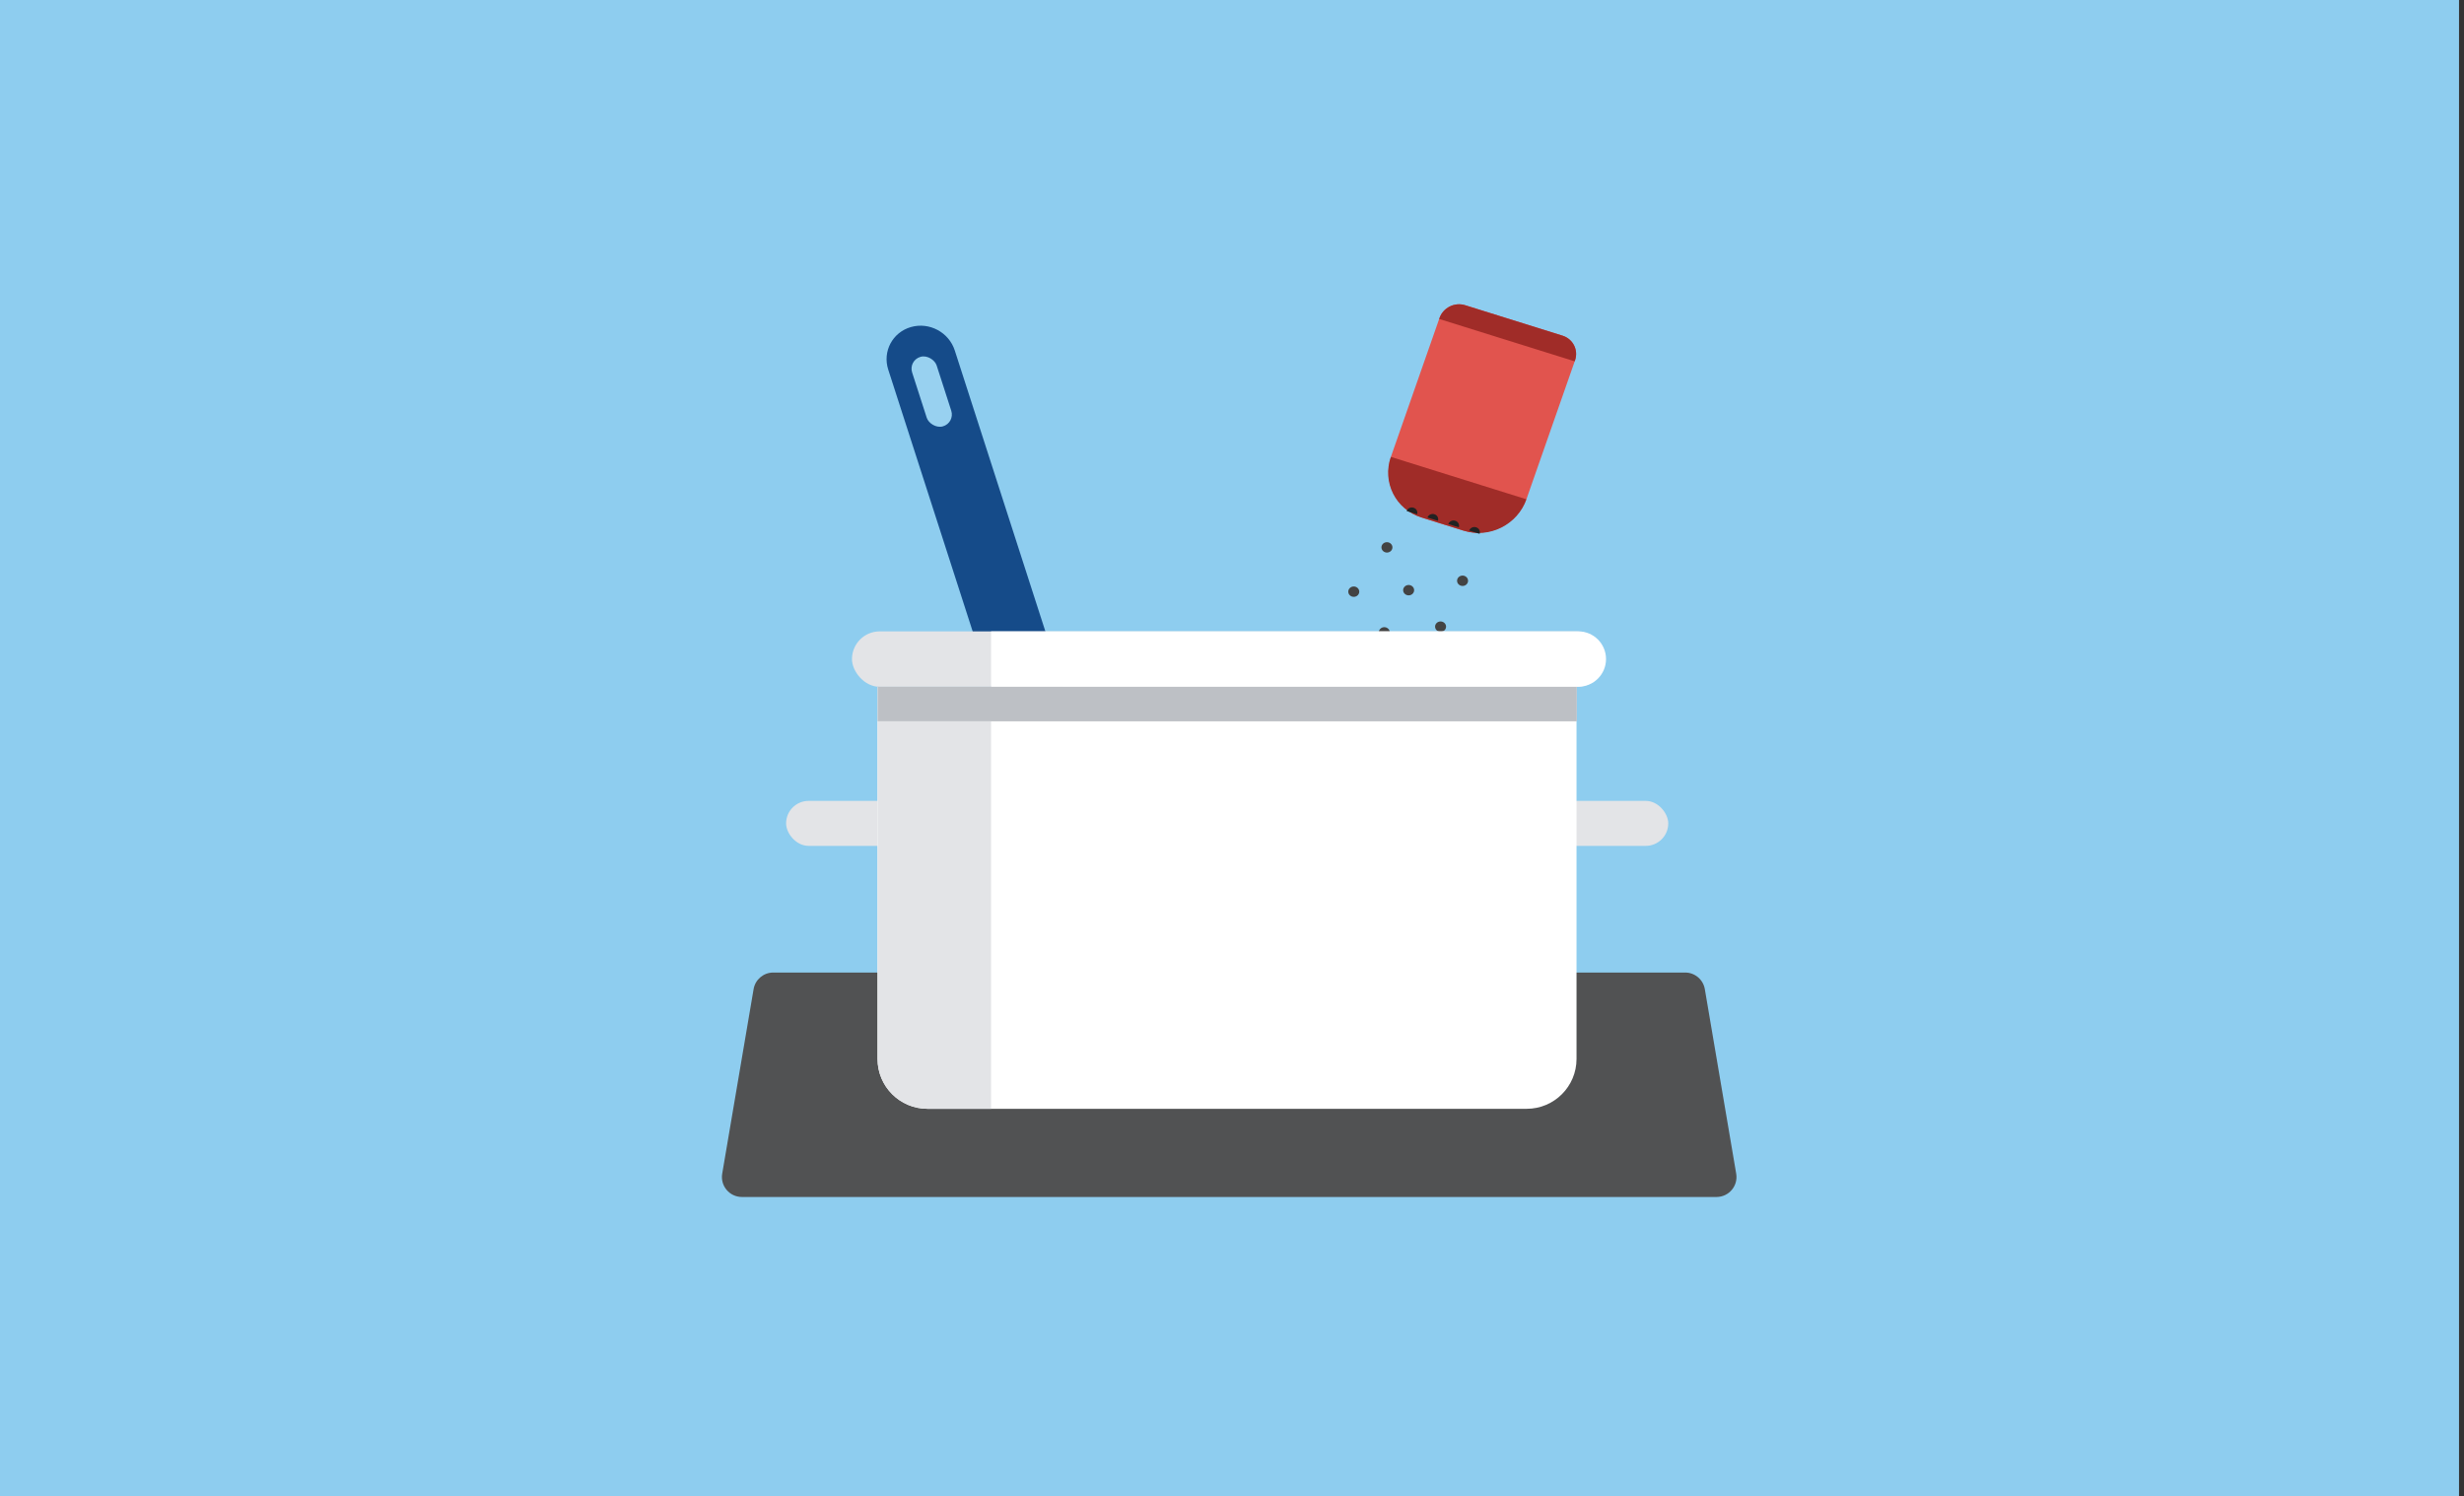
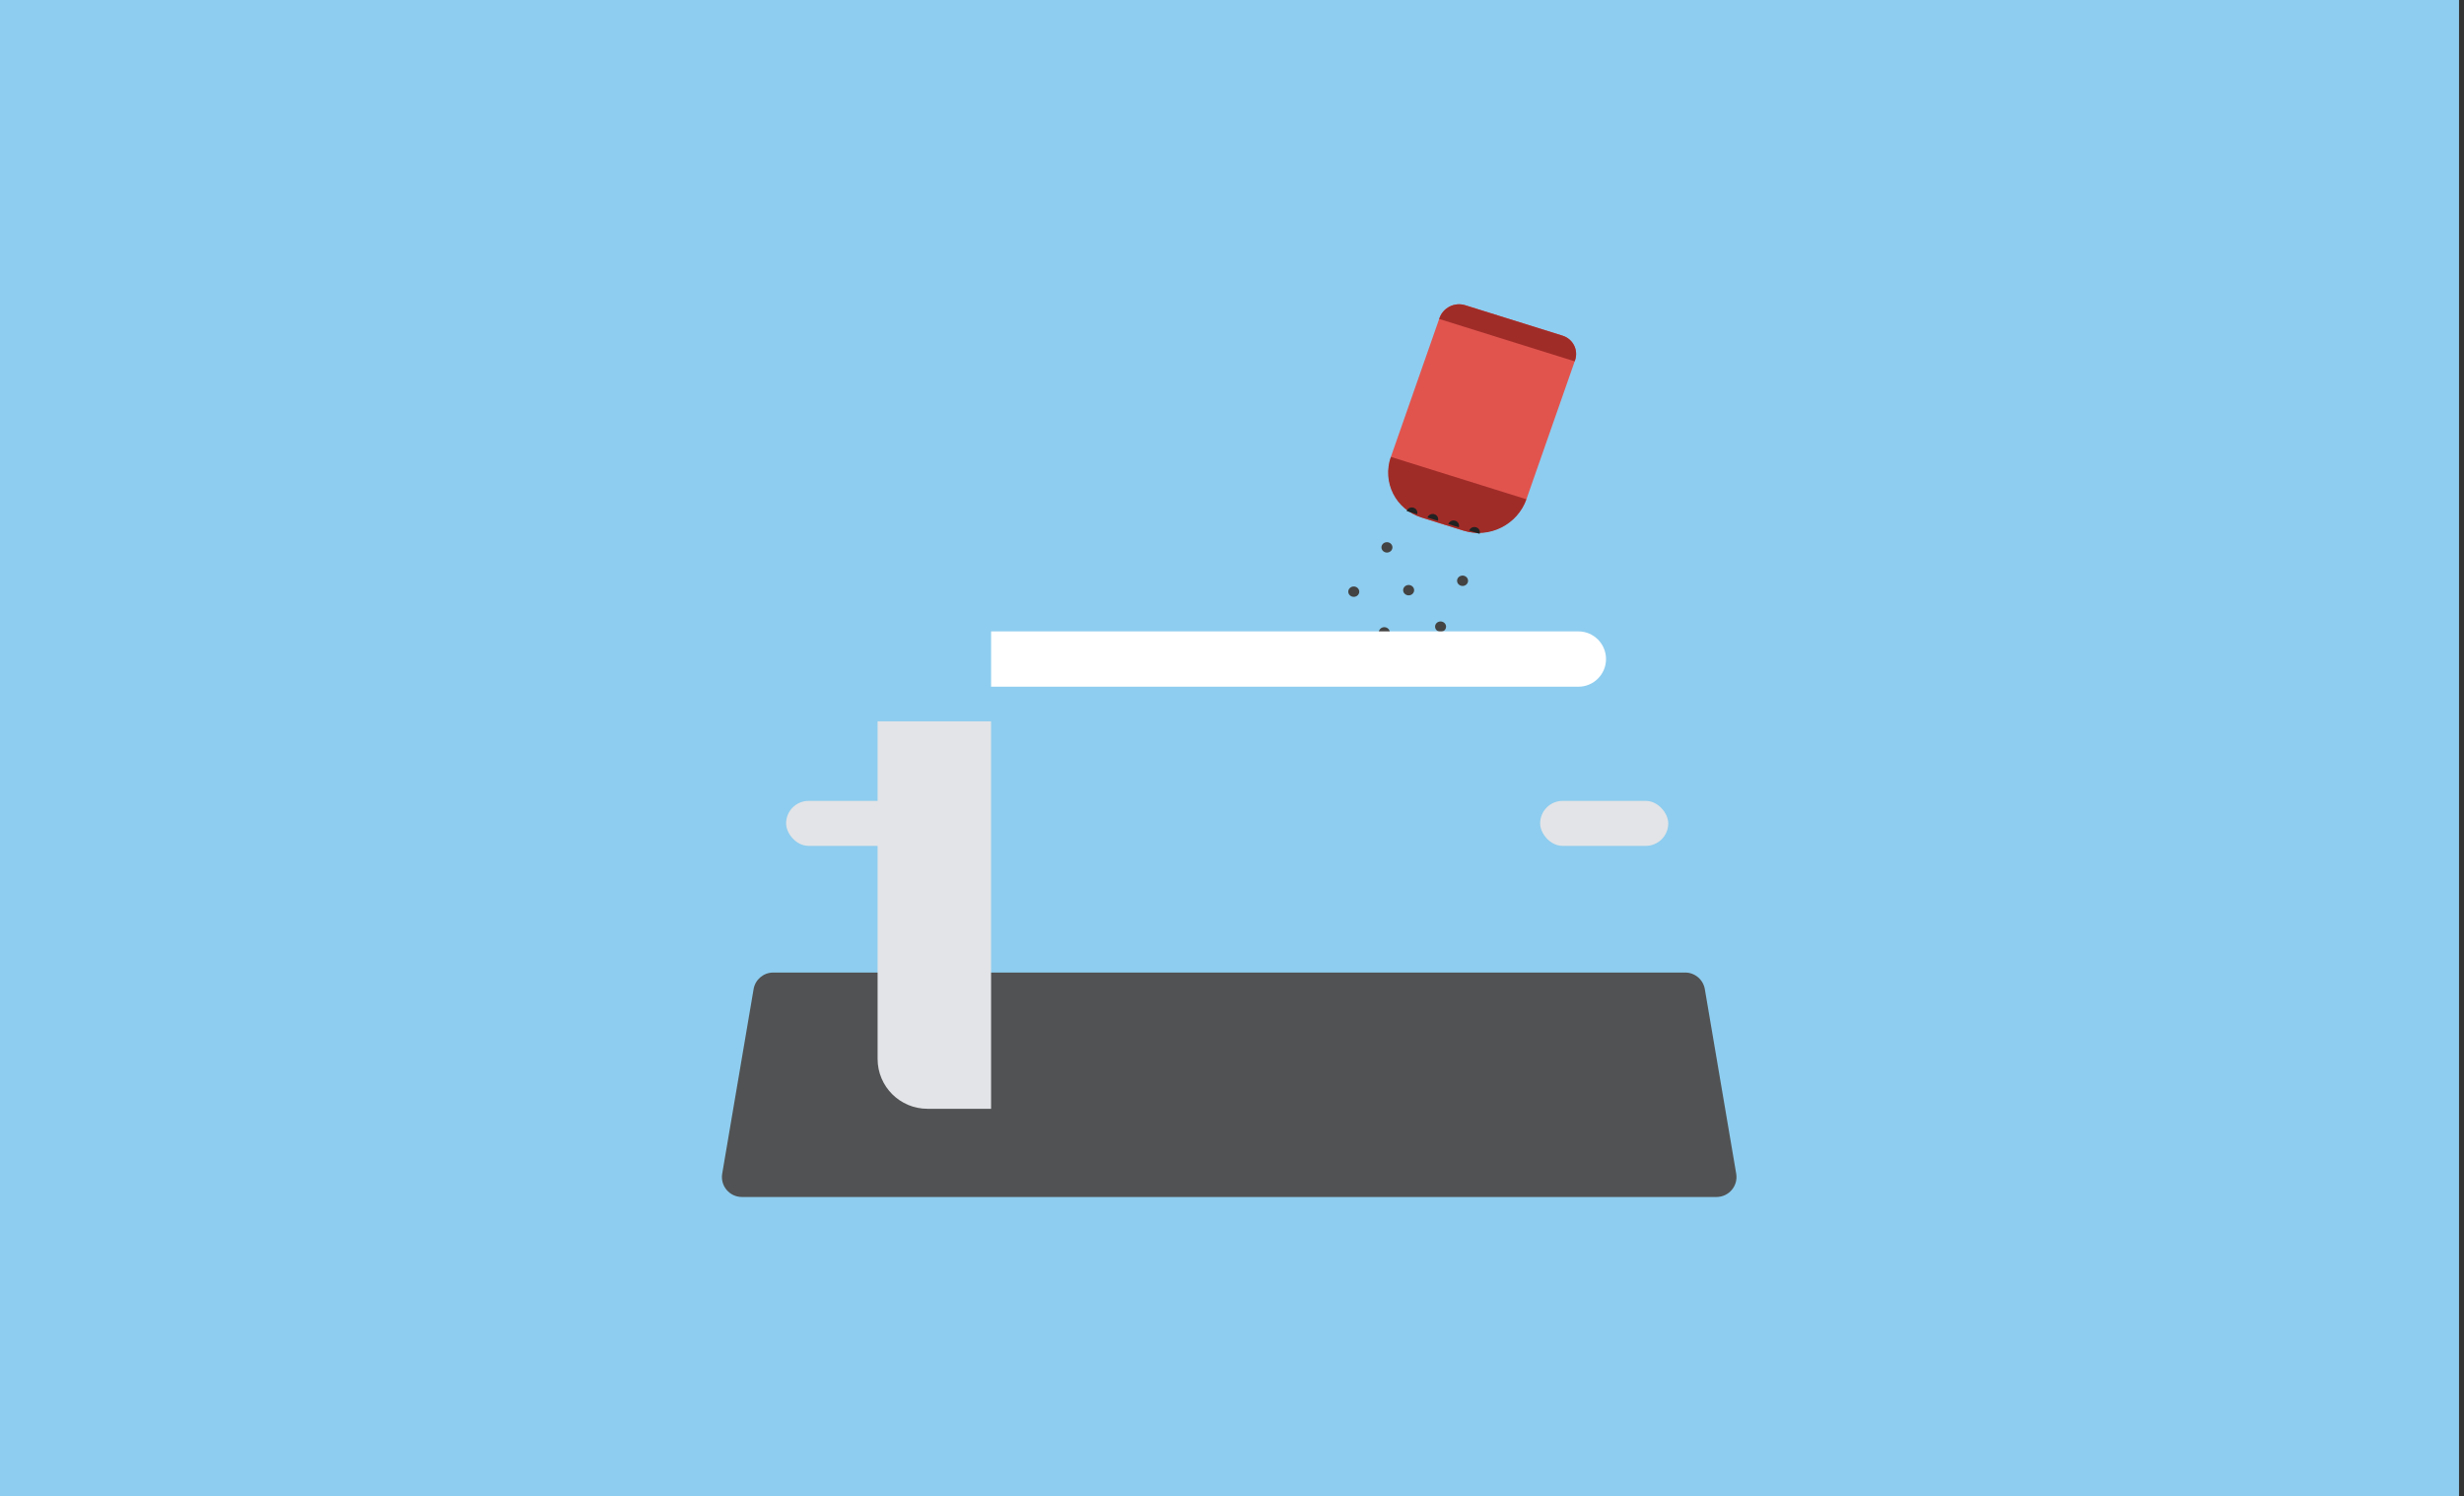
<svg xmlns="http://www.w3.org/2000/svg" width="247" height="150" viewBox="0 0 247 150" fill="none">
  <rect x="0" y="0" width="247" height="150" fill="#333333" stroke="none" />
  <rect width="246.5" height="150" fill="#8ECDEF" />
  <path d="M75.543 99.165C75.706 98.203 76.539 97.5 77.514 97.5H168.926C169.901 97.5 170.734 98.203 170.898 99.165L174.043 117.665C174.251 118.886 173.31 120 172.071 120H74.369C73.13 120 72.189 118.886 72.397 117.665L75.543 99.165Z" fill="#515253" />
  <path d="M144.298 31.888C144.663 30.845 145.814 30.267 146.868 30.597L156.636 33.652C157.69 33.982 158.249 35.094 157.884 36.137L153.051 49.945C152.138 52.552 149.262 53.996 146.627 53.172L142.585 51.908C139.949 51.084 138.552 48.303 139.465 45.696L144.298 31.888Z" fill="#E1544E" />
  <path d="M139.426 45.805L153.012 50.054C152.121 52.6 149.311 54.011 146.737 53.206L142.474 51.873C139.899 51.067 138.535 48.351 139.426 45.805Z" fill="#A02C28" />
  <path d="M144.298 31.888C144.663 30.845 145.814 30.267 146.868 30.597L156.636 33.652C157.69 33.982 158.249 35.094 157.884 36.137L157.854 36.225L144.267 31.976L144.298 31.888Z" fill="#A02C28" />
  <path d="M142.051 51.558C142.051 51.558 141.817 51.485 141.528 51.395C141.24 51.304 141.006 51.231 141.006 51.231C141.101 50.958 141.413 50.81 141.701 50.901C141.99 50.991 142.146 51.285 142.051 51.558Z" fill="#222222" />
  <path d="M144.141 52.211C144.141 52.211 143.907 52.138 143.618 52.048C143.33 51.958 143.096 51.885 143.096 51.885C143.191 51.612 143.503 51.464 143.791 51.554C144.08 51.644 144.236 51.939 144.141 52.211Z" fill="#222222" />
  <path d="M146.232 52.865C146.232 52.865 145.998 52.792 145.709 52.701C145.42 52.611 145.186 52.538 145.186 52.538C145.282 52.265 145.593 52.117 145.882 52.207C146.171 52.298 146.327 52.592 146.232 52.865Z" fill="#222222" />
  <path d="M148.321 53.519C148.321 53.519 148.087 53.446 147.799 53.356C147.51 53.265 147.276 53.192 147.276 53.192C147.372 52.919 147.683 52.771 147.972 52.862C148.26 52.952 148.417 53.246 148.321 53.519Z" fill="#222222" />
  <ellipse rx="0.544" ry="0.527" transform="matrix(0.772 0.619 -0.675 0.752 139.032 54.875)" fill="#434343" />
  <ellipse rx="0.544" ry="0.527" transform="matrix(0.772 0.619 -0.675 0.752 135.706 59.316)" fill="#434343" />
  <ellipse rx="0.544" ry="0.527" transform="matrix(0.772 0.619 -0.675 0.752 141.207 59.167)" fill="#434343" />
  <ellipse rx="0.544" ry="0.527" transform="matrix(0.772 0.619 -0.675 0.752 138.767 63.396)" fill="#434343" />
  <ellipse rx="0.544" ry="0.527" transform="matrix(0.772 0.619 -0.675 0.752 144.408 62.823)" fill="#434343" />
  <ellipse rx="0.544" ry="0.527" transform="matrix(0.772 0.619 -0.675 0.752 146.613 58.224)" fill="#434343" />
-   <path d="M89.04 37.053C88.452 35.229 89.469 33.32 91.31 32.789C93.152 32.259 95.121 33.307 95.709 35.131L109.622 78.276L102.953 80.198L89.04 37.053Z" fill="#154B89" />
-   <rect width="2.557" height="7.32" rx="1.278" transform="matrix(0.961 -0.277 0.307 0.952 91.044 36.129)" fill="#98D1F0" />
  <rect x="78.801" y="80.292" width="12.843" height="4.509" rx="2.254" fill="#E3E4E7" />
  <rect x="154.389" y="80.292" width="12.843" height="4.509" rx="2.254" fill="#E3E4E7" />
-   <path d="M87.963 68.857H158.036V106.161C158.036 108.923 155.798 111.161 153.036 111.161H92.963C90.201 111.161 87.963 108.923 87.963 106.161V68.857Z" fill="white" />
-   <rect x="85.405" y="63.297" width="75.444" height="5.56" rx="2.78" fill="#E3E4E7" />
-   <rect x="87.974" y="68.846" width="70.085" height="3.468" fill="#BDC0C5" />
  <path d="M87.974 72.314H99.349V111.16H92.974C90.212 111.16 87.974 108.922 87.974 106.16V72.314Z" fill="#E3E4E7" />
  <path d="M99.349 63.297H158.219C159.751 63.297 160.994 64.539 160.994 66.072C160.994 67.604 159.751 68.846 158.219 68.846H99.349V63.297Z" fill="white" />
</svg>